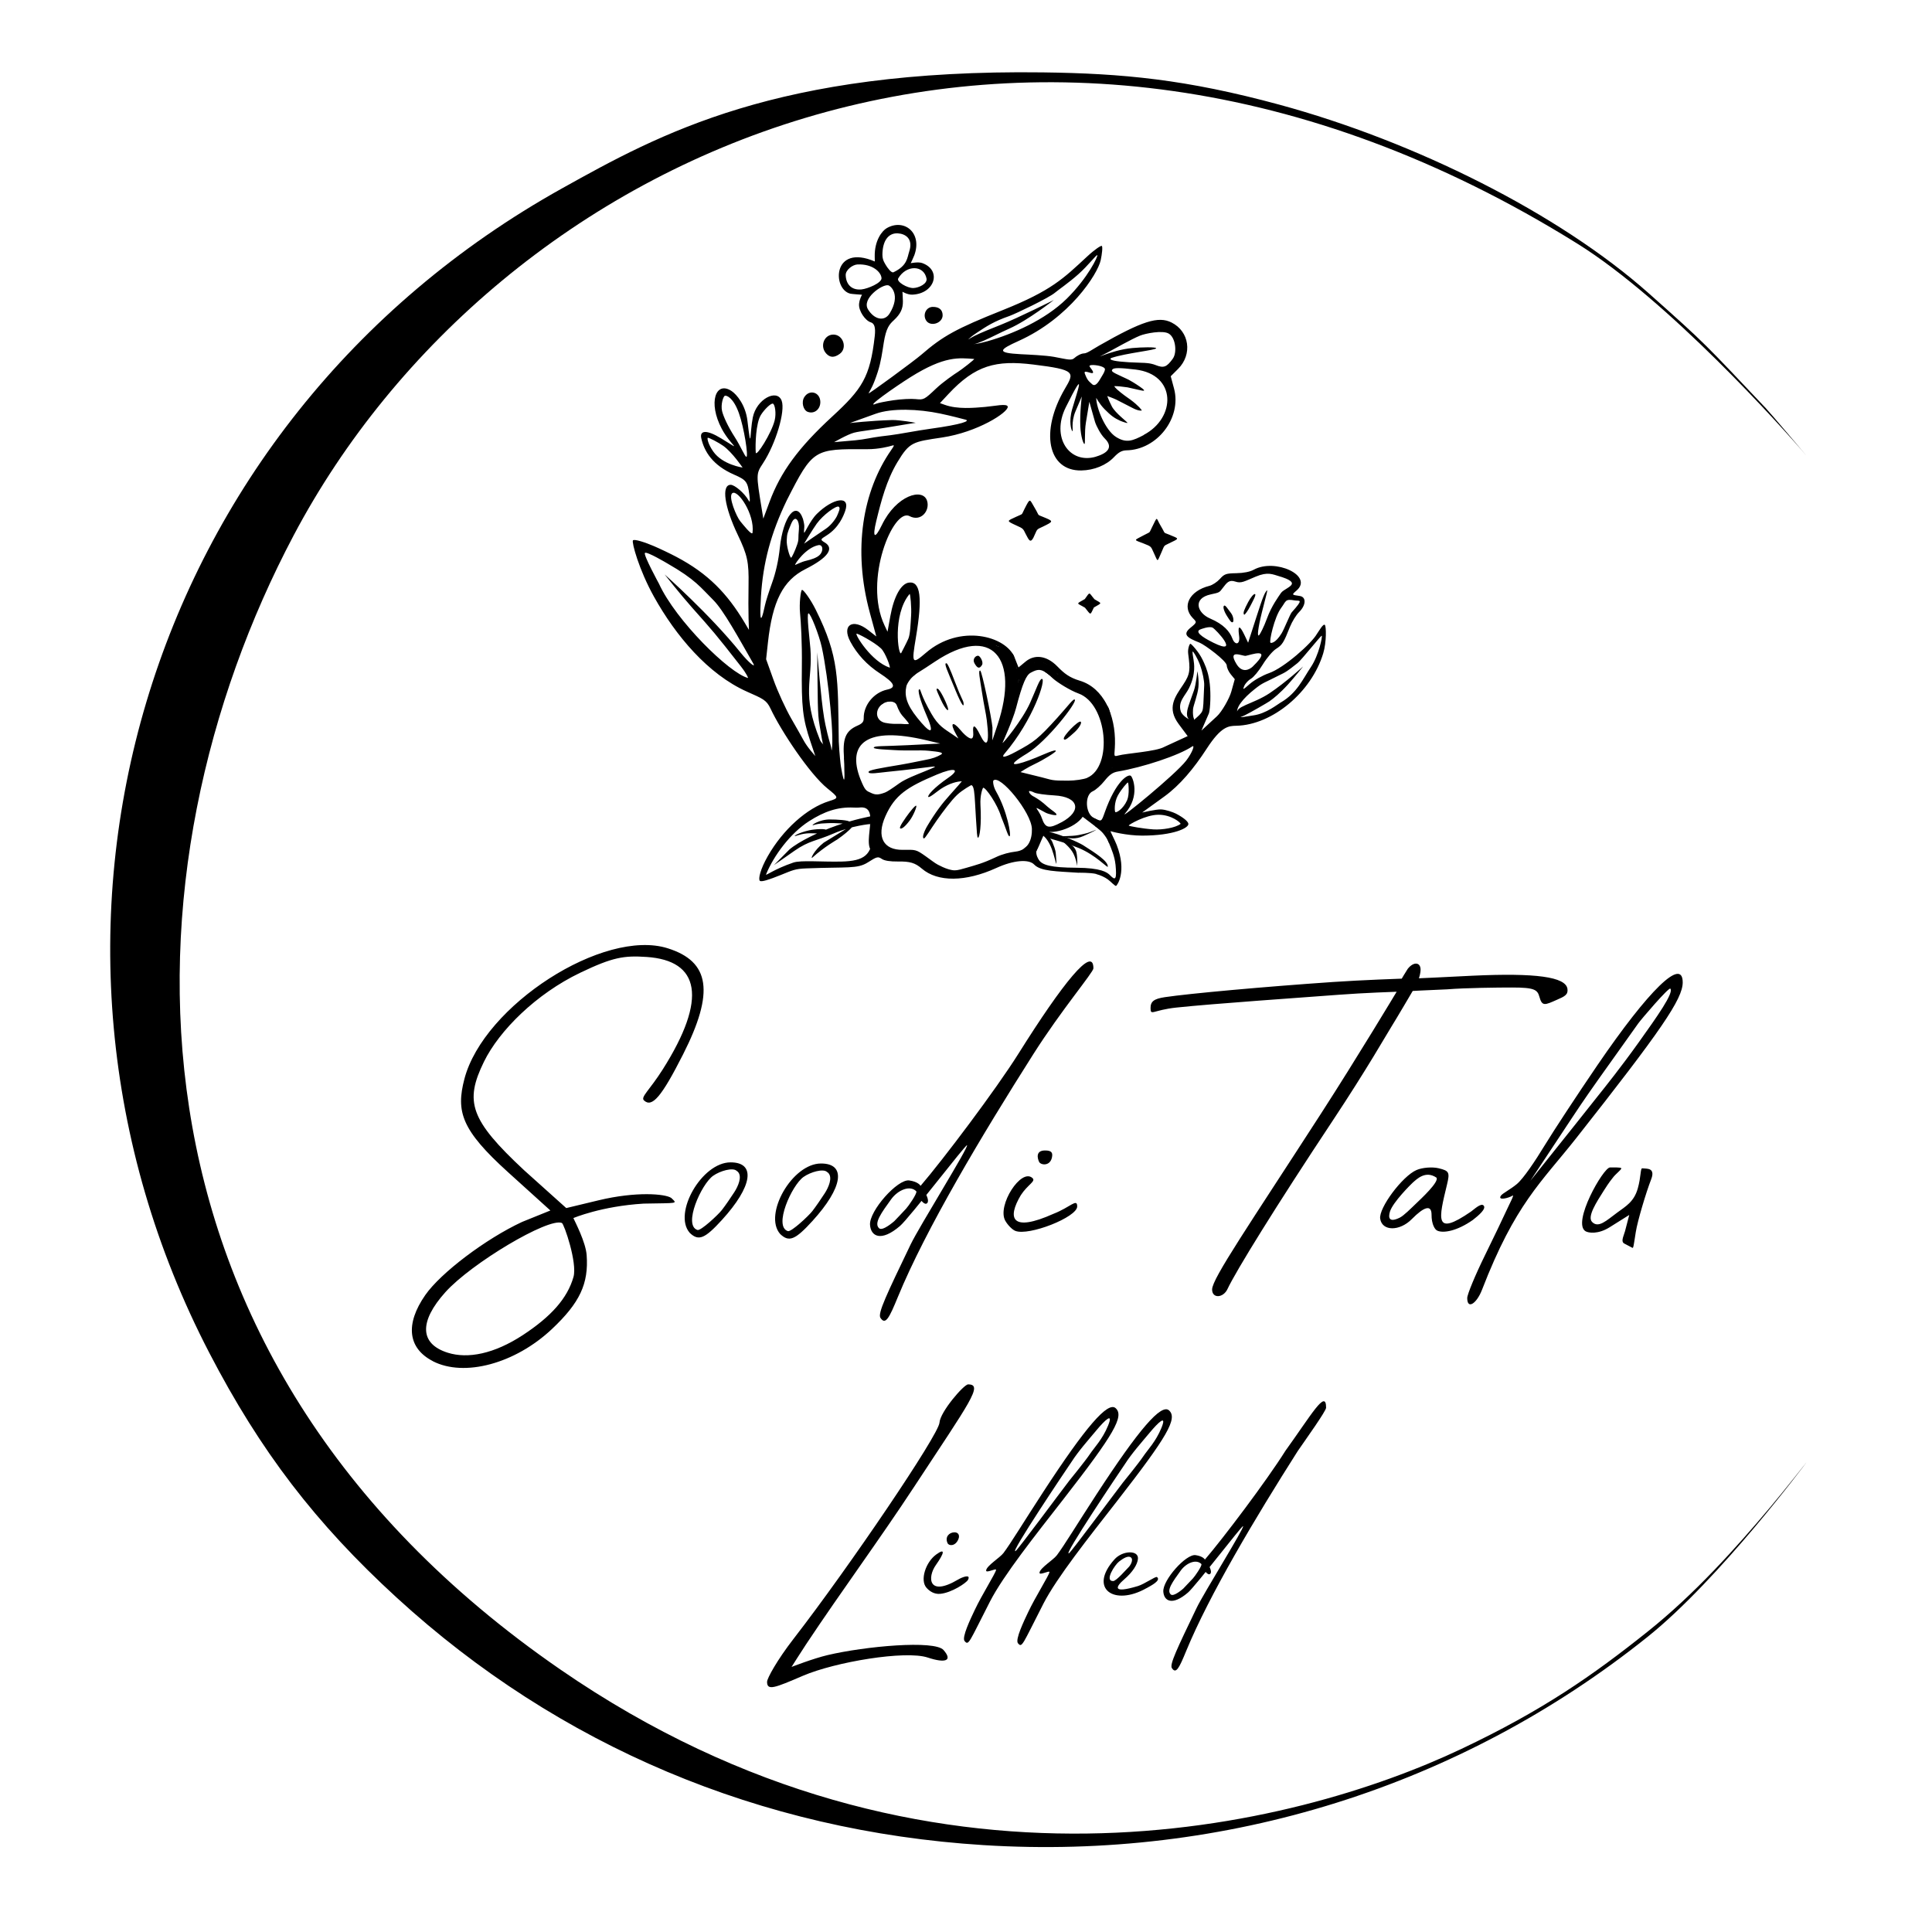
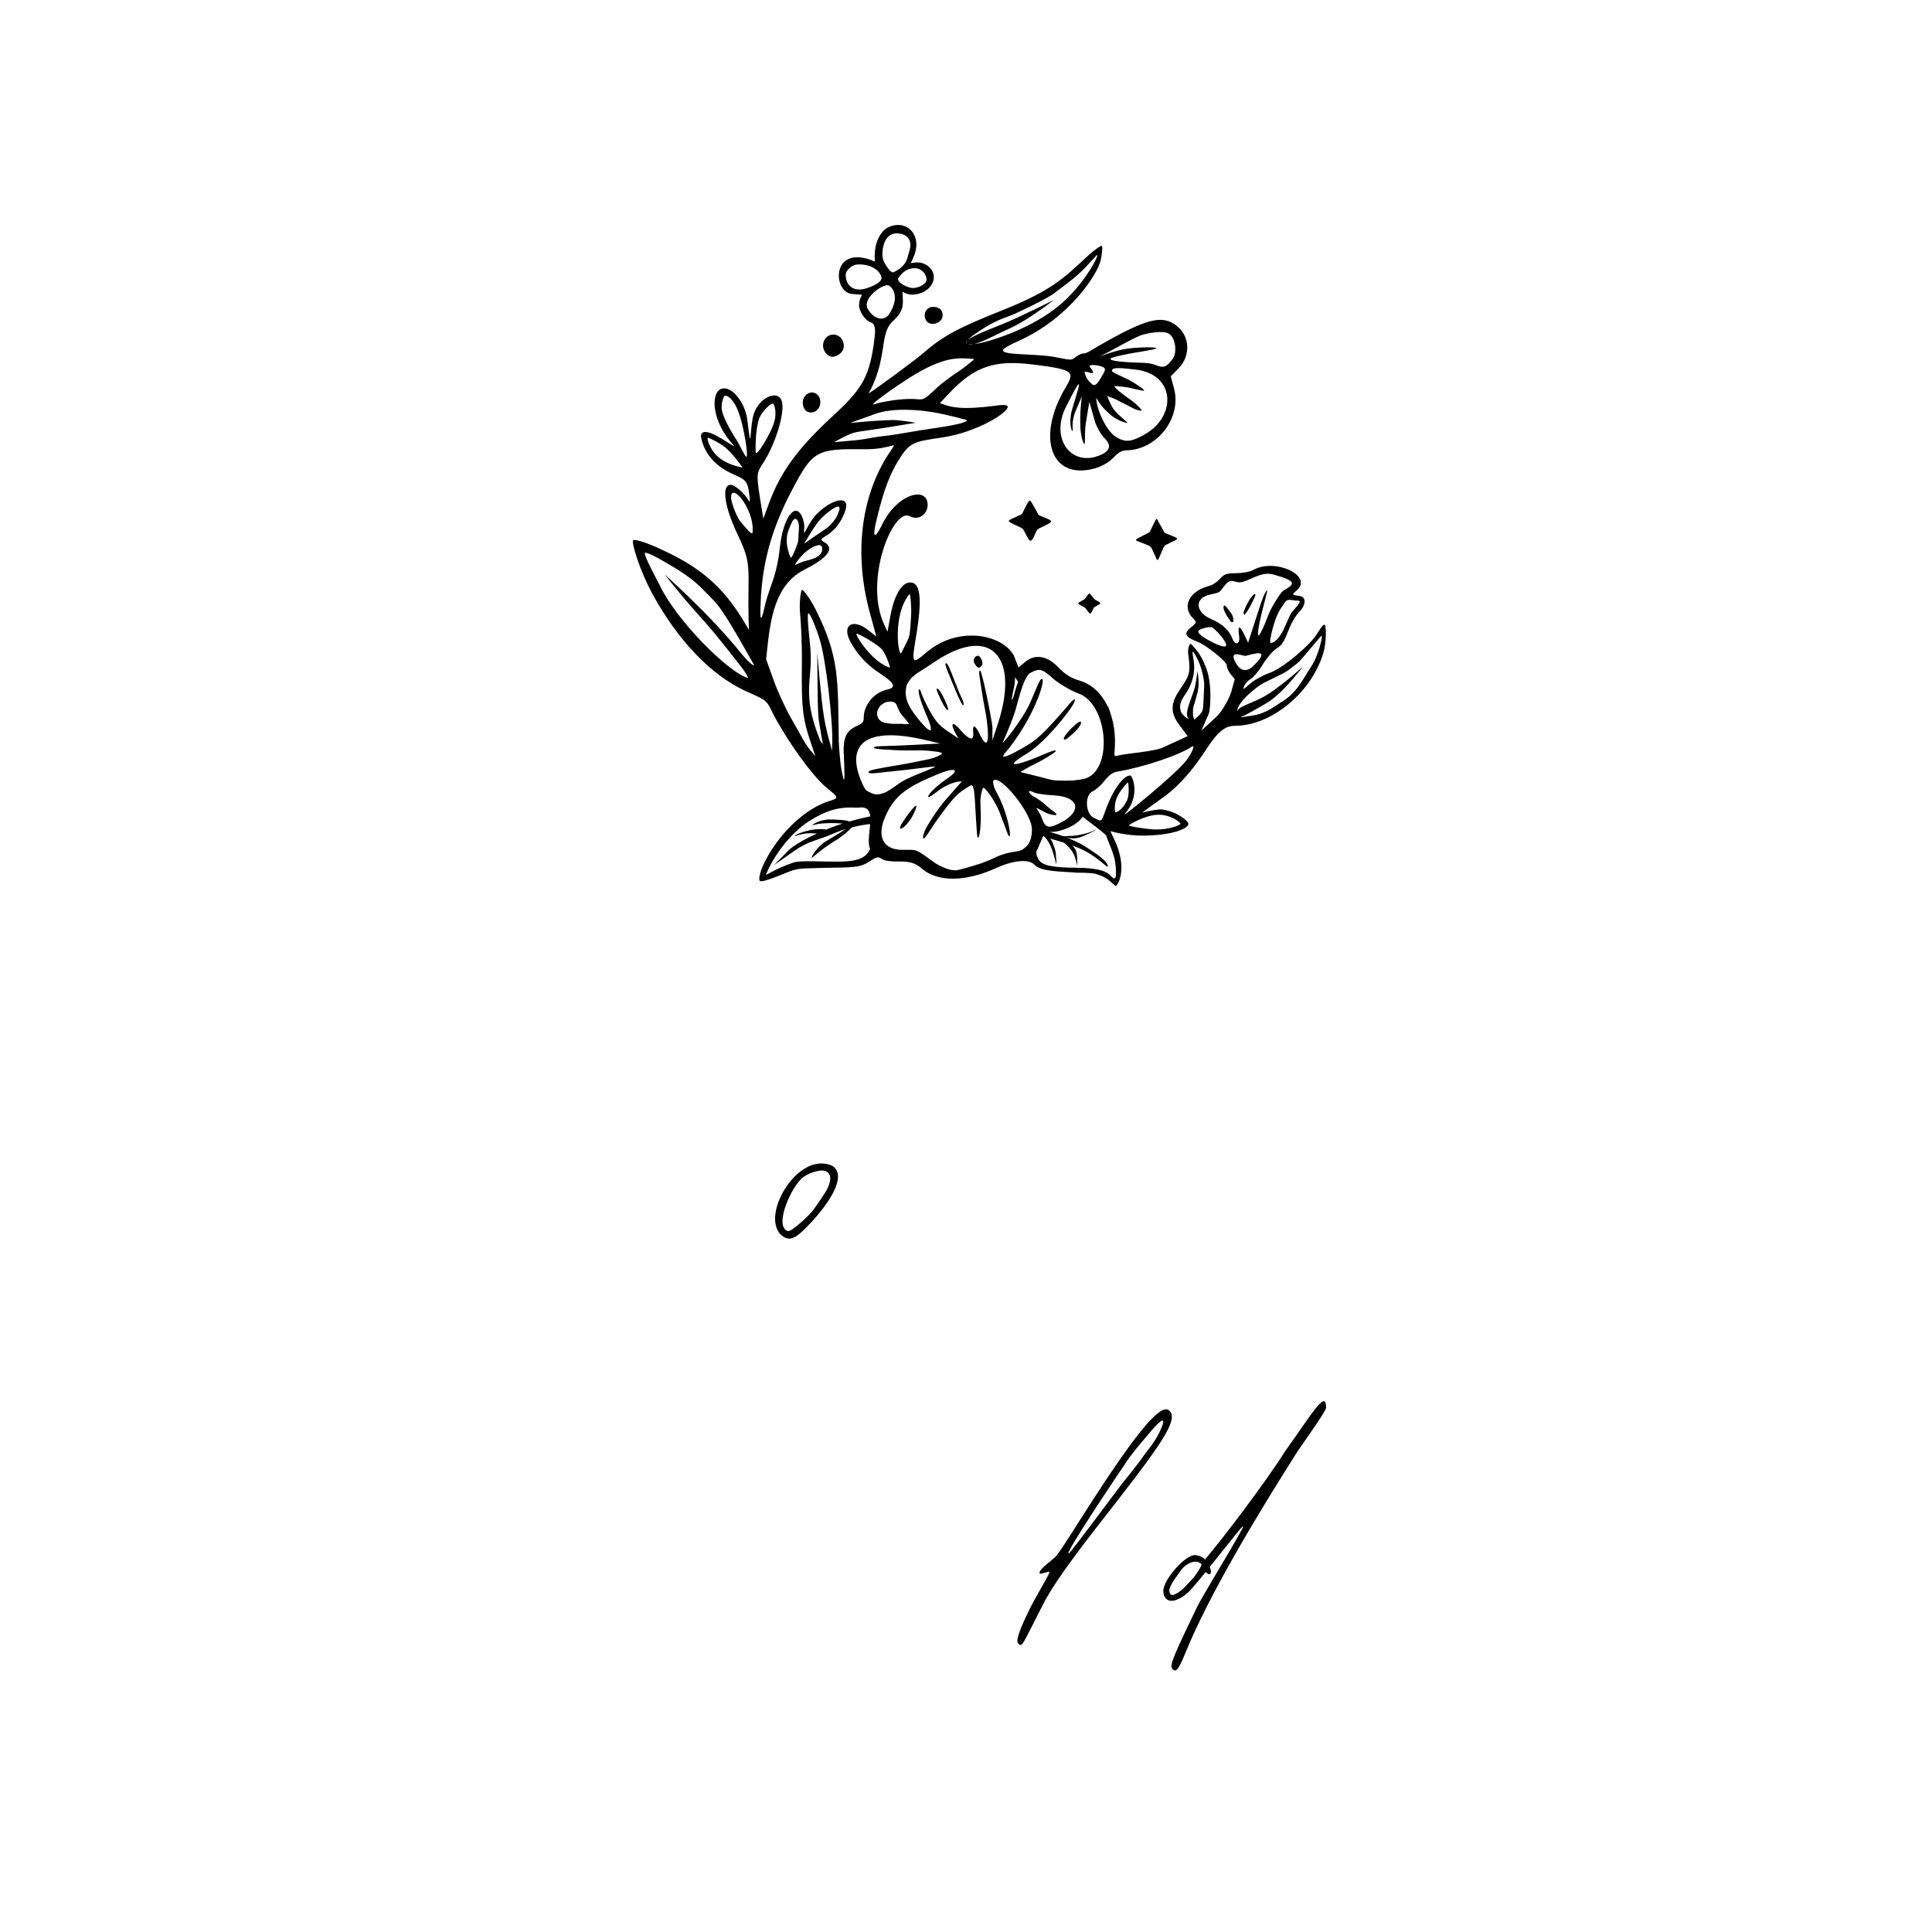
<svg xmlns="http://www.w3.org/2000/svg" xmlns:ns1="http://sodipodi.sourceforge.net/DTD/sodipodi-0.dtd" xmlns:ns2="http://www.inkscape.org/namespaces/inkscape" width="200cm" height="200cm" viewBox="0 0 2000 2000" id="svg1" ns1:docname="must-valge katse.svg" ns2:version="1.4 (e7c3feb1, 2024-10-09)" ns2:export-filename="must-valge katse.svg" ns2:export-xdpi="101.6" ns2:export-ydpi="101.6">
  <defs id="defs1" />
  <g id="layer1" transform="matrix(40.776,5.816,-6.105,38.841,-9123.204,12338.968)" style="fill:#dfa8ca;fill-opacity:1">
    <g id="layer1-0" transform="matrix(0.709,0,0,0.709,-157.975,732.768)" style="display:inline;fill:#dfa8ca;fill-opacity:1">
      <path style="fill:#000000;fill-opacity:1;stroke:#c5c5c5;stroke-width:0.009;stroke-opacity:0" d="m 509.063,-1491.597 c -0.215,-0.024 -0.649,0.049 -0.649,0.049 -0.756,0.059 -1.32,0.147 -1.583,-0.069 -0.222,-0.183 -0.755,-0.052 -1.309,0.324 -1,0.677 -1.974,0.831 -2.604,0.414 -0.269,-0.178 -0.456,-0.207 -0.88,-0.136 -0.266,0.043 -0.473,0.042 -0.576,-0.011 -0.148,-0.074 -0.182,-0.061 -0.47,0.201 -0.333,0.302 -0.693,0.268 -2.121,0.543 -0.399,0.076 -0.462,0.135 -0.873,0.385 -0.369,0.225 -0.629,0.361 -0.687,0.315 -0.071,-0.056 -0.048,-0.424 0.141,-0.943 0.384,-1.059 1.108,-1.98 1.845,-2.349 0.331,-0.166 0.328,-0.176 -0.125,-0.457 -0.706,-0.437 -1.953,-1.883 -2.435,-2.639 -0.191,-0.299 -0.331,-0.324 -0.922,-0.5 -1.459,-0.436 -2.799,-1.681 -3.774,-3 -0.678,-0.917 -1.086,-1.884 -1.048,-1.962 0.033,-0.068 0.455,0.012 0.765,0.1 0.244,0.069 0.613,0.19 0.851,0.279 1.198,0.448 1.975,1.076 2.745,2.055 l 0.194,0.248 -0.078,-0.431 c -0.043,-0.237 -0.125,-0.785 -0.183,-1.219 -0.112,-0.843 -0.204,-1.095 -0.652,-1.784 -0.626,-0.963 -0.855,-1.75 -0.527,-1.804 0.142,-0.024 0.536,0.239 0.71,0.473 0.068,0.093 0.068,0.042 -8.7e-4,-0.21 -0.127,-0.462 -0.189,-0.525 -0.639,-0.654 -0.81,-0.232 -1.179,-0.698 -1.354,-1.167 -0.103,-0.275 0.123,-0.359 0.706,-0.095 0.882,0.4 0.368,0.215 -0.04,-0.359 -0.631,-0.888 -0.482,-1.75 0.139,-1.439 0.194,0.097 0.564,0.438 0.716,1.01 0.321,1.202 0.146,0.442 0.169,-0.151 0.026,-0.693 0.689,-1.198 0.919,-0.767 0.192,0.36 0.03,1.616 -0.309,2.396 -0.186,0.429 -0.187,0.425 0.211,1.702 l 0.104,0.333 0.125,-0.646 c 0.224,-1.161 0.716,-2.15 1.725,-3.467 0.894,-1.167 1.113,-1.642 1.048,-3.184 -0.014,-0.327 -0.083,-0.464 -0.218,-0.485 -0.195,-0.03 -0.495,-0.355 -0.509,-0.62 -0.009,-0.196 0.054,-0.347 0.054,-0.347 0,0 -0.362,0.027 -0.414,0.022 -0.665,-0.063 -0.908,-1.758 0.679,-1.312 l -0.03,-0.175 c -0.102,-0.6 0.118,-0.991 0.261,-1.111 0.546,-0.458 1.282,-0.031 1.118,0.848 -0.015,0.082 -0.082,0.312 -0.082,0.312 0,0 0.254,-0.096 0.4,-0.065 0.739,0.159 0.61,1.065 -0.173,1.214 -0.164,0.031 -0.36,-0.056 -0.36,-0.056 0,0 0.05,0.233 0.068,0.346 0.046,0.276 -0.014,0.486 -0.215,0.75 -0.128,0.168 -0.226,0.32 -0.227,0.872 -2.5e-4,0.363 0.009,0.72 -0.05,1.112 -0.08,0.534 -0.148,0.659 -0.203,0.833 -0.022,0.069 1.425,-1.439 1.632,-1.693 0.656,-0.805 1.079,-1.142 2.602,-2.066 1.614,-0.979 1.965,-1.494 2.662,-2.41 0.251,-0.33 0.426,-0.482 0.458,-0.474 0.044,0.012 0.055,0.313 0.043,0.529 -0.029,0.532 -0.779,2.295 -2.431,3.402 -0.642,0.43 -0.721,0.557 0.149,0.476 0.278,-0.027 0.868,-0.088 1.173,-0.077 0.512,0.023 0.638,0.054 0.729,-0.067 0.054,-0.072 0.198,-0.199 0.307,-0.217 0.109,-0.017 0.279,-0.195 0.487,-0.366 1.375,-1.131 1.911,-1.404 2.41,-1.229 0.676,0.236 0.915,1.061 0.484,1.672 l -0.217,0.308 0.184,0.436 c 0.435,1.032 -0.253,2.34 -1.327,2.52 -0.159,0.028 -0.261,0.108 -0.396,0.311 -0.225,0.341 -0.63,0.592 -1.074,0.666 -1.171,0.196 -1.667,-1.209 -1.028,-2.91 0.249,-0.663 0.3,-0.765 -1.241,-0.733 -1.325,0.028 -2.019,0.321 -2.81,1.536 l -0.242,0.372 0.185,0.039 c 0.465,0.099 1.021,-0.039 1.418,-0.136 0.323,-0.078 0.76,-0.258 0.791,-0.125 0.048,0.205 -0.915,1.094 -2.134,1.476 -0.994,0.312 -1.109,0.328 -1.426,1.141 -0.282,0.726 -0.354,1.506 -0.415,2.268 -0.052,0.66 0.051,0.695 0.218,0.123 0.339,-1.171 1.234,-1.597 1.451,-1.124 0.158,0.344 -0.096,0.814 -0.533,0.652 -0.611,-0.226 -1.273,2.594 -0.273,4.148 l 0.14,0.218 0.013,-0.587 c 0.015,-0.739 0.195,-1.253 0.467,-1.332 0.397,-0.116 0.562,0.484 0.546,1.983 -0.011,0.992 0.014,1.022 0.434,0.511 1.031,-1.257 2.723,-1.044 3.136,-0.287 0.413,0.758 0.203,0.322 0.203,0.322 l 0.199,-0.234 c 0.276,-0.324 0.706,-0.34 1.144,0.011 0.278,0.222 0.484,0.346 0.859,0.405 0.881,0.139 1.446,1.084 1.582,2.133 0.058,0.446 -0.003,0.499 0.179,0.417 0.275,-0.125 1.304,-0.344 1.566,-0.56 l 0.759,-0.518 -0.379,-0.394 c -0.516,-0.537 -0.283,-0.979 -0.062,-1.475 0.195,-0.437 0.164,-0.593 0.006,-1.161 -0.053,-0.192 -0.003,-0.376 0.019,-0.378 0.025,-0.011 0.164,0.111 0.285,0.234 0.12,0.123 0.213,0.25 0.301,0.394 0.116,0.19 0.223,0.387 0.316,0.742 0.093,0.354 0.154,0.873 0.134,1.082 l -0.169,0.68 0.468,-0.612 c 0.142,-0.186 0.335,-0.713 0.364,-0.975 l 0.053,-0.477 -0.165,-0.156 c -0.091,-0.086 -0.176,-0.222 -0.19,-0.303 -0.029,-0.173 -0.895,-0.654 -1.081,-0.7 -0.465,-0.115 -0.651,-0.208 -0.398,-0.5 0.209,-0.241 0.19,-0.237 0.025,-0.37 -0.456,-0.367 -0.266,-0.979 0.405,-1.269 0.104,-0.044 0.253,-0.185 0.332,-0.311 0.128,-0.206 0.185,-0.236 0.543,-0.296 0.252,-0.042 0.471,-0.123 0.591,-0.219 0.685,-0.546 2.132,-0.093 1.615,0.539 -0.16,0.195 -0.146,0.182 0.138,0.185 0.25,0 0.27,0.313 0.07,0.592 -0.088,0.123 -0.196,0.392 -0.241,0.597 -0.133,0.617 -0.169,0.703 -0.367,0.882 -0.105,0.095 -0.274,0.383 -0.376,0.64 -0.102,0.257 -0.254,0.521 -0.336,0.587 -0.083,0.066 -0.171,0.202 -0.196,0.302 -0.041,0.164 -0.023,0.153 0.186,-0.107 0.128,-0.159 0.403,-0.382 0.611,-0.495 0.498,-0.272 1.33,-1.319 1.462,-1.695 0.054,-0.108 0.161,-0.422 0.228,-0.37 0.059,0.045 0.155,0.629 0.1,1.047 -0.193,1.493 -1.39,2.907 -2.643,3.124 -0.277,0.047 -0.529,0.101 -0.912,0.995 -0.343,0.801 -0.742,1.491 -1.221,1.982 l -0.689,0.707 c 0,0 0.468,-0.194 0.642,-0.213 0.174,-0.019 0.449,0.042 0.545,0.076 0.283,0.104 0.468,0.222 0.493,0.309 0.042,0.146 -0.442,0.51 -1.553,0.677 -0.551,0.082 -1.123,0.011 -1.135,0 -0.022,-0.012 0.21,0.323 0.295,0.478 0.512,0.937 0.236,1.48 0.205,1.506 -0.031,0.027 -0.21,-0.13 -0.325,-0.193 -0.115,-0.064 -0.284,-0.118 -0.435,-0.135 z m 0.613,-0.45 c -0.135,-0.551 -0.603,-1.036 -0.477,-1.153 2.212,-2.051 2.78,-4.008 2.811,-3.809 -1.158,0.383 -2.906,2.288 -3.26,0.313 -0.216,-1.216 -0.456,-1.519 -1.349,-1.706 -0.397,-0.082 -0.587,-0.171 -0.898,-0.416 -0.461,-0.362 -0.694,-0.372 -0.966,-0.039 -0.231,0.283 -0.336,0.278 -0.48,-0.024 -0.537,-1.123 -2.149,-0.455 -3.072,0.244 -0.371,0.281 -0.541,0.665 -0.688,0.841 -0.742,0.889 -0.793,1.399 -1.183,2.088 -0.174,0.308 -0.208,1.324 -0.062,1.725 0.17,0.468 1.231,1.109 0.14,1.217 -0.557,0.055 -1.002,0.292 -1.488,0.737 -0.587,0.538 -1.047,1.454 -1.21,2.178 -0.017,0.076 0.234,-0.223 0.889,-0.576 0.252,-0.136 1.004,-0.171 1.685,-0.291 0.801,-0.142 1.023,-0.407 0.943,-1.149 -0.052,-0.394 0.478,0.426 0.824,0.477 0.204,0.031 0.638,0.042 0.715,0.033 0.077,-0.012 0.366,0.062 0.518,0.149 0.726,0.42 1.321,0.429 2.278,-0.218 0.451,-0.305 1.253,-0.867 1.597,-0.414 0.158,0.208 0.491,0.246 1.382,0.118 0.859,-0.122 1.101,0 1.227,0.104 0.213,0.172 0.26,0.119 0.125,-0.432 z m -9.853,-2.562 c 0.447,-1.814 2.056,-1.448 2.056,-1.448 -1.446,-1.473 -1.224,-0.939 0.199,-2.499 1.352,-1.482 3.189,-1.093 3.067,0.608 -0.036,0.499 0.013,0.528 0.063,0.037 0.051,-0.494 0.179,-0.748 0.493,-0.974 0.244,-0.176 0.319,-0.154 0.873,0.255 0.243,0.179 0.497,0.287 0.851,0.363 1.011,0.215 1.69,1.927 1.192,3.002 -0.201,0.433 -1.14,0.673 -2.011,0.642 -1.443,-0.052 0.562,1.526 0.441,1.754 -0.15,0.281 -0.162,1.227 -0.676,1.097 -0.13,-0.033 -0.616,0.189 -0.93,0.379 -0.698,0.423 -1.653,0.651 -2.013,0.521 -0.118,-0.042 -0.327,-0.281 -0.479,-0.369 -0.249,-0.145 -1.126,-0.122 -1.551,0.011 -0.935,0.281 -0.128,-1.767 -0.974,-1.576 m 5.028,1.114 c 0.211,-0.147 0.456,-0.25 0.653,-0.304 0.455,-0.124 0.512,-0.558 0.449,-0.919 -0.104,-0.602 -1.426,-1.855 -1.616,-1.578 -0.013,0.02 0.011,0.196 0.159,0.393 0.494,0.656 0.779,1.54 0.715,1.572 -0.049,0.025 -0.168,-0.272 -0.411,-0.692 -0.188,-0.415 -0.684,-0.972 -0.779,-0.956 -0.02,0.011 -0.074,0.302 -0.002,0.647 0.154,0.741 0.15,1.209 0.096,1.217 -0.037,0.012 -0.07,-0.195 -0.183,-0.713 -0.084,-0.383 -0.146,-0.754 -0.216,-0.987 -0.07,-0.234 -0.135,-0.191 -0.135,-0.191 0,0 -0.264,0.202 -0.435,0.429 -0.171,0.227 -0.397,0.676 -0.569,1.038 -0.172,0.362 -0.31,0.742 -0.357,0.736 -0.077,-0.011 -0.025,-0.275 0.053,-0.477 0.205,-0.534 0.409,-0.926 0.61,-1.242 0.201,-0.316 0.354,-0.58 0.354,-0.58 -0.158,0.026 -0.418,0.131 -0.697,0.392 -0.106,0.1 -0.353,0.401 -0.393,0.355 -0.037,-0.042 0.123,-0.343 0.597,-0.808 0.384,-0.376 0.175,-0.431 -0.419,-0.056 -0.974,0.615 -1.357,0.972 -1.571,1.795 -0.214,0.822 0.123,1.259 0.786,1.152 0.454,-0.073 0.458,-0.091 0.841,0.114 0.221,0.118 0.345,0.197 0.474,0.247 0.096,0.037 0.266,0.092 0.388,0.11 0.225,0.033 0.283,0.022 0.626,-0.143 0.343,-0.165 0.547,-0.247 0.983,-0.551 z m -3.5,-0.549 c -0.047,0 -0.045,-0.08 0.127,-0.442 0.108,-0.228 0.26,-0.501 0.296,-0.479 0.035,0.022 -0.047,0.382 -0.148,0.579 -0.139,0.27 -0.228,0.344 -0.275,0.341 z m -0.29,-1.66 c 0.188,-0.192 0.574,-0.417 0.813,-0.565 0.675,-0.419 0.4,-0.225 -1.319,0.215 -0.249,0.063 -0.621,0.194 -0.637,0.101 -0.013,-0.076 0.364,-0.197 1.097,-0.443 0.352,-0.118 0.677,-0.251 0.827,-0.302 0.244,-0.085 0.383,-0.168 0.51,-0.271 0.127,-0.103 -0.087,-0.098 -0.448,-0.082 -0.294,0.012 -0.771,0.121 -1.18,0.153 -0.221,0.016 -0.761,0.084 -0.757,0.02 0.004,-0.075 0.289,-0.088 1.181,-0.27 l 1.125,-0.23 -0.514,-0.049 c -2.146,-0.205 -2.779,0.525 -2.084,1.781 0.229,0.4 0.257,0.39 0.464,0.452 0.154,0.045 0.254,0.031 0.471,-0.094 0.067,-0.039 0.216,-0.176 0.45,-0.415 z m 6.549,-1.186 c 0.842,-0.547 0.296,-2.824 -0.77,-3.053 -0.312,-0.067 -0.797,-0.294 -0.969,-0.412 -0.171,-0.119 -0.338,-0.259 -0.53,-0.25 -0.089,0.012 -0.153,0.042 -0.291,0.15 -0.138,0.108 -0.225,0.407 -0.318,1.379 -0.041,0.431 -0.281,1.345 -0.281,1.345 -0.001,0.064 0.568,-0.932 0.745,-1.615 0.143,-0.549 0.199,-0.925 0.28,-0.942 0.16,-0.033 -0.072,1.552 -0.897,2.948 -0.092,0.155 -0.015,0.184 0.4,-0.142 0.569,-0.446 0.691,-0.566 1.257,-1.464 0.322,-0.511 0.456,-0.806 0.511,-0.748 0.089,0.094 -0.748,1.678 -1.378,2.225 -0.8,0.695 -0.276,0.483 0.337,0.106 0.257,-0.159 0.64,-0.426 0.656,-0.349 0.01,0.045 -0.4,0.406 -0.655,0.583 -0.255,0.176 -0.466,0.38 -0.466,0.38 l 0.772,0.081 c 0.382,0.04 0.34,0.078 0.946,-0.016 0.247,-0.039 0.537,-0.13 0.652,-0.204 z m -1.035,-1.305 c -0.055,-0.093 0.408,-0.765 0.494,-0.723 0.068,0.034 -0.038,0.273 -0.158,0.424 -0.185,0.233 -0.29,0.376 -0.336,0.299 z m -2.797,-0.272 c -0.085,-0.309 -0.164,-0.478 -0.334,-1.042 -0.146,-0.483 -0.251,-0.763 -0.173,-0.761 0.064,0.012 0.65,1.648 0.743,2.03 l 0.066,0.474 0.096,-0.599 c 0.414,-2.575 -0.748,-3.693 -2.536,-2 -0.223,0.211 -0.402,0.381 -0.549,0.508 -0.223,0.192 -0.316,0.468 -0.32,0.552 -0.019,0.343 0.093,0.655 0.56,1.106 0.49,0.473 0.751,0.602 0.314,-0.13 -0.329,-0.552 -0.48,-0.921 -0.398,-0.935 0.048,-0.011 0.054,0.183 0.556,0.842 0.316,0.414 0.521,0.476 0.868,0.655 l 0.211,0.109 -0.097,-0.13 c -0.317,-0.424 -0.191,-0.484 0.115,-0.198 0.306,0.286 0.424,0.262 0.424,0.262 0,0 0.101,0.01 0.041,-0.242 -0.06,-0.25 -0.018,-0.354 0.264,0.074 0.269,0.408 0.402,0.352 0.149,-0.573 z m -1.733,-0.536 c -0.243,-0.384 -0.22,-0.376 -0.165,-0.375 0.078,7e-4 0.359,0.425 0.453,0.622 0.094,0.197 -0.045,0.137 -0.288,-0.247 z m 0.457,-0.433 c -0.392,-0.679 -0.548,-0.91 -0.46,-0.926 0.037,-0.01 0.136,0.136 0.424,0.671 0.288,0.535 0.369,0.599 0.397,0.692 0.047,0.156 -7.1e-4,0.189 -0.362,-0.436 z m 0.527,-1.073 c -0.102,-0.136 -0.004,-0.287 0.085,-0.295 0.068,-0.012 0.233,0.203 0.189,0.318 -0.069,0.18 -0.156,0.134 -0.274,-0.023 z m -3.835,7.2 c 0.421,-0.416 0.632,-0.77 0.298,-0.477 l -0.755,0.664 c -0.315,0.355 -0.382,0.694 -0.315,0.608 0.355,-0.454 0.772,-0.795 0.772,-0.795 z m 1.074,-0.742 -0.041,-0.283 c 0,0 -0.541,0.192 -1.127,0.513 -0.586,0.321 -1.23,0.776 -1.527,1.131 l -0.455,0.655 0.639,-0.634 c 0.461,-0.457 0.701,-0.468 1.27,-0.838 0.605,-0.394 1.241,-0.545 1.241,-0.545 z m -1.411,0.175 c 0.322,-0.058 0.693,-0.031 0.674,-0.143 -0.011,-0.065 -0.488,-0.023 -0.699,0.011 -0.379,0.049 -0.673,0.346 -0.555,0.296 0.069,-0.03 0.146,-0.085 0.463,-0.142 z m 7.37,-0.971 c -0.238,-0.525 -0.603,-0.964 -0.876,-1.141 -0.51,-0.33 -0.089,-0.634 0.626,-0.549 3.587,0.428 0.568,2.391 0.25,1.69 z m 0.729,-0.274 c 0.659,-0.517 0.474,-1.028 -0.405,-0.948 -0.307,0.028 -0.63,0.031 -0.719,0 -0.088,-0.031 -0.172,-0.042 -0.185,-0.022 -0.013,0.02 0.047,0.13 0.217,0.182 0.18,0.079 0.271,0.121 0.519,0.295 0.139,0.097 0.372,0.192 0.351,0.248 -0.015,0.042 -0.292,0.015 -0.389,-0.022 -0.594,-0.23 -0.28,-0.131 -0.103,0.222 0.176,0.35 0.305,0.365 0.713,0.044 z m 0.498,-0.791 c -0.073,-0.185 -1.743,-0.459 -0.337,-0.66 0.209,-0.03 0.924,-0.316 0.982,-0.477 0.052,-0.144 0.156,-0.287 0.231,-0.318 0.074,-0.031 0.395,-0.074 0.627,-0.248 5.898,-4.438 -0.3,4.729 -1.502,1.703 z m 0.96,0.196 c 0.218,-1.214 0.603,-1.529 0.709,-1.475 0.079,0.041 0.451,0.69 0.003,1.424 -0.176,0.289 1.555,-1.703 1.855,-2.274 0.168,-0.321 0.227,-0.641 0.132,-0.551 -0.417,0.4 -1.609,1.024 -2.466,1.312 -0.175,0.058 -0.279,0.162 -0.416,0.413 -0.101,0.184 -0.26,0.384 -0.355,0.445 -0.267,0.172 -0.143,0.852 0.178,0.97 0.301,0.11 0.292,0.117 0.36,-0.263 z m 0.715,-0.558 c 0.057,-0.224 -0.046,-0.64 -0.067,-0.656 -0.017,-0.012 -0.195,0.273 -0.285,0.537 -0.09,0.264 -0.031,0.585 0.003,0.617 0.034,0.031 0.258,-0.142 0.349,-0.498 z m -8.695,-1.413 c -0.563,0.055 -1.05,1.079 -1.105,0.884 -0.222,-0.788 0.84,-2.602 1.36,-1.825 0.1,0.149 0.276,0.349 0.38,0.451 0.245,0.239 0.276,0.407 0.078,0.423 -0.082,0.011 -0.403,0.036 -0.713,0.068 z m 0.35,-0.524 c -0.155,-0.151 -0.225,-0.317 -0.255,-0.362 -0.095,-0.145 -0.364,-0.112 -0.52,0.066 -0.227,0.26 -0.117,0.643 0.229,0.658 0.236,0.01 0.31,-0.01 0.548,-0.046 0,0 0.271,-0.015 0.279,-0.042 0.008,-0.027 -0.281,-0.274 -0.281,-0.274 z m 10.348,2.526 c -0.007,-0.048 -0.371,-0.286 -0.823,-0.219 -0.453,0.067 -1.001,0.531 -0.984,0.553 0.017,0.022 0.516,0.042 0.887,0.012 0.308,-0.025 0.761,-0.17 0.921,-0.346 z m -12.152,-0.664 c -0.144,-0.655 -0.12,-0.983 0.293,-1.251 0.16,-0.104 0.202,-0.176 0.18,-0.308 -0.08,-0.48 0.214,-1 0.665,-1.175 0.321,-0.125 0.223,-0.282 -0.348,-0.559 -0.491,-0.238 -0.898,-0.579 -1.206,-1.009 -0.403,-0.563 -0.052,-0.887 0.561,-0.519 l 0.319,0.191 -0.356,-0.835 c -0.959,-2.251 -0.915,-4.445 -0.156,-6.082 0.1,-0.217 0.1,-0.229 -0.009,-0.173 -0.065,0.034 -0.427,0.195 -0.827,0.252 -1.865,0.27 -1.901,0.259 -2.538,2.306 -0.374,1.289 -0.489,2.421 -0.373,3.679 0.057,0.617 0.139,1.243 0.189,0.273 0.006,-0.126 0.061,-0.505 0.124,-0.844 0.074,-0.398 0.102,-0.868 0.079,-1.329 -0.058,-1.172 0.315,-1.851 0.651,-1.186 0,0 0.063,0.149 0.081,0.228 0.021,0.089 0.013,0.21 0.034,0.271 0.021,0.061 0.133,-0.458 0.344,-0.755 0.469,-0.659 1.086,-0.886 0.976,-0.255 -0.033,0.191 -0.132,0.652 -0.518,0.998 -0.196,0.176 -0.207,0.185 -0.022,0.268 0.377,0.167 0.189,0.547 -0.532,1.079 -0.723,0.533 -0.979,1.352 -0.909,2.902 l 0.028,0.617 0.376,0.726 c 0.207,0.4 0.579,0.992 0.826,1.317 0.247,0.325 0.501,0.664 0.564,0.753 0.063,0.089 0.2,0.24 0.303,0.335 l 0.188,0.173 -0.246,-0.498 c -0.403,-0.816 -0.512,-1.228 -0.721,-2.74 -0.119,-0.864 -0.275,-1.612 -0.359,-1.955 -0.078,-0.319 -0.101,-0.828 -0.056,-0.847 0.05,-0.022 0.354,0.304 0.588,0.652 1.095,1.629 1.152,2.398 1.535,4.732 0.095,0.473 0.193,0.842 0.213,0.904 0.289,0.905 0.162,0.234 0.139,0.113 -0.023,-0.15 -0.039,-0.246 -0.083,-0.448 z m -0.929,-1.409 c -0.189,-0.586 -0.588,-2.328 -0.588,-2.328 0,0 0.218,1.397 0.295,1.838 0.072,0.41 0.107,0.587 0.196,0.855 0.074,0.223 0.123,0.405 0.207,0.635 0.034,0.094 0.207,0.189 0.299,0.25 0.092,0.061 0.019,-0.151 -0.026,-0.251 -0.25,-0.55 -0.384,-1 -0.384,-1 z m 13.221,-2.198 c 0.021,-0.11 -0.004,-0.29 -0.076,-0.947 -0.017,-0.155 -0.126,-0.478 -0.264,-0.736 -0.138,-0.258 -0.306,-0.452 -0.322,-0.445 -0.023,0.011 0.043,0.192 0.075,0.307 0.028,0.103 0.169,0.481 -0.007,1.064 -0.089,0.295 -0.322,0.554 -0.156,0.895 0.07,0.143 0.422,0.35 0.528,0.215 0.107,-0.135 0.201,-0.242 0.222,-0.353 z m 2.703,-0.719 c 0.519,-0.437 0.64,-0.973 0.857,-1.457 0.217,-0.485 0.241,-1.203 0.209,-1.21 -0.031,-0.012 -0.574,0.996 -0.696,1.13 -0.122,0.134 -0.29,0.337 -0.447,0.453 -0.675,0.501 -0.646,0.433 -0.91,0.729 -0.355,0.398 -0.596,0.815 -0.459,1.01 0.11,0.157 0.115,0.098 0.554,-0.034 0.439,-0.131 0.785,-0.532 0.891,-0.622 z m -3.039,0.708 c -0.009,-0.124 0.085,-0.552 0.068,-0.839 -0.017,-0.287 -0.123,-0.58 -0.123,-0.58 0,0 0.023,0.499 -0.015,0.723 -0.044,0.256 -0.118,0.598 -0.123,0.779 -0.008,0.304 0.142,0.355 0.248,0.319 0.097,-0.033 -0.025,-0.02 -0.054,-0.402 z m 2.65,-0.708 c 0.107,-0.104 0.312,-0.339 0.54,-0.698 0.206,-0.326 0.432,-0.744 0.432,-0.744 0,0 -0.509,0.665 -1.026,1.159 -0.517,0.494 -1.192,0.681 -1.005,0.931 0.098,0.131 0.104,0.118 0.258,0.012 0.161,-0.114 0.717,-0.574 0.802,-0.657 z m -18.707,1.519 c -1.103,-1.097 -1.202,-1.179 -2.047,-1.919 -0.474,-0.415 -1.144,-1.075 -1.144,-1.075 0,0 1.788,1.219 3.089,2.474 0.356,0.343 0.628,0.497 0.509,0.34 -0.653,-0.862 -1.337,-1.808 -1.756,-2.131 -0.506,-0.389 -0.721,-0.653 -1.807,-1.102 0,0 -0.789,-0.344 -0.842,-0.268 -0.053,0.076 0.661,1.058 0.661,1.058 0.79,1.264 2.969,2.929 3.639,2.999 0.01,0 -0.076,-0.151 -0.303,-0.376 z m 17.92,-2.7 c 0.617,-0.848 -0.158,-0.398 -0.31,-0.348 -0.105,0.035 -0.699,-0.174 -0.278,0.351 0.25,0.313 0.481,0.144 0.588,0 z m -14.299,5.353 c 0.086,-0.331 -0.506,-2.713 -0.907,-3.797 -0.155,-0.42 -0.585,-1.202 -0.653,-1.173 -0.068,0.03 0.187,0.951 0.263,1.287 0.267,1.175 -0.082,1.684 0.843,3.317 0.048,0.085 0.439,0.424 0.454,0.367 z m 1.172,-4.063 c -0.284,-0.205 -0.919,-0.438 -0.937,-0.411 -0.038,0.057 0.676,0.944 1.348,1.074 0.049,0.01 -0.232,-0.534 -0.411,-0.663 z m 0.876,-1.362 c -0.026,-0.304 -0.153,-0.822 -0.172,-0.788 -0.497,0.858 -0.047,2.364 0.03,2.218 0,0 0.132,-0.406 0.172,-0.565 0.044,-0.176 -0.003,-0.561 -0.03,-0.865 z m 11.588,-1.013 c -0.101,-0.363 -0.019,-0.35 0.193,-0.022 l 0.171,0.264 0.054,-0.358 c 0.152,-0.997 0.206,-1.433 0.286,-1.611 0.082,-0.184 0.034,0.076 -0.026,0.793 -0.048,0.582 -0.037,0.95 0.033,0.835 0.024,-0.038 0.116,-0.303 0.182,-0.659 0.088,-0.475 0.288,-0.867 0.348,-1.002 0.06,-0.135 0.355,-0.287 0.33,-0.412 -0.025,-0.132 -0.444,-0.186 -0.444,-0.186 -0.292,-0.044 -0.459,-0.123 -0.863,0.132 -0.374,0.235 -0.465,0.331 -0.686,0.287 -0.234,-0.045 -0.291,0.089 -0.405,0.304 -0.093,0.179 -0.08,0.179 -0.379,0.294 -0.623,0.24 -0.389,0.754 0.108,0.893 0.505,0.141 0.758,0.374 0.889,0.62 0.125,0.235 0.312,0.199 0.222,-0.125 z m -0.522,-0.628 c -0.138,-0.167 -0.206,-0.325 -0.158,-0.367 0.038,-0.034 0.133,0.086 0.279,0.234 0.121,0.123 0.143,0.296 0.12,0.321 -0.044,0.049 -0.103,-0.021 -0.241,-0.188 z m 0.594,-0.138 c -0.062,-0.052 -0.028,-0.186 0.07,-0.488 0.056,-0.172 0.157,-0.362 0.203,-0.324 0.039,0.033 -0.051,0.283 -0.106,0.459 -0.058,0.187 -0.141,0.353 -0.167,0.353 z m -1.034,0.641 c -0.125,-0.046 -0.391,0.108 -0.434,0.137 -0.208,0.144 0.34,0.342 0.54,0.411 1.044,0.357 0.019,-0.502 -0.105,-0.548 z m 2.685,-0.977 c 0.364,-0.585 0.211,-0.449 0.035,-0.455 -0.349,-0.013 -0.288,0.07 -0.428,0.345 -0.19,0.374 -0.243,1.322 -0.182,1.338 0.021,0.011 0.174,0 0.336,-0.402 0.067,-0.165 0.192,-0.751 0.238,-0.825 z m -16.946,0.01 c -0.432,0.163 -0.717,0.804 -0.709,0.85 8.7e-4,0.012 0.202,-0.147 0.37,-0.213 0.167,-0.068 0.354,-0.164 0.436,-0.281 0.129,-0.184 0.05,-0.411 -0.096,-0.356 z m -0.772,-0.5 c -0.015,-0.27 -0.205,-0.548 -0.3,-0.14 -0.093,0.395 -0.084,0.397 -0.064,0.623 0.018,0.209 0.188,0.586 0.244,0.623 0.029,0.018 0.113,-0.316 0.147,-0.523 0.035,-0.219 -0.005,-0.194 -0.026,-0.582 z m -1.603,0.388 c -0.022,-0.691 -0.749,-1.512 -0.922,-1.35 -0.149,0.138 0.283,0.858 0.427,0.991 0.086,0.079 0.499,0.493 0.495,0.359 z m 2.87,-1.075 c 0.032,-0.138 0.086,-0.306 2.7e-4,-0.334 -0.092,-0.03 -0.493,0.376 -0.671,0.739 -0.109,0.223 -0.334,0.803 -0.334,0.803 0,0 0.442,-0.436 0.685,-0.667 0.174,-0.167 0.296,-0.438 0.32,-0.541 z m -3.577,-1.268 c 0,0 -0.445,-0.507 -0.796,-0.696 -0.18,-0.097 -0.571,-0.243 -0.589,-0.214 -0.018,0.028 0.047,0.23 0.271,0.476 0.398,0.437 1.115,0.434 1.115,0.434 z m 12.315,-2.255 c 0.414,-0.199 0.553,-0.451 0.208,-0.714 -0.16,-0.122 -0.356,-0.401 -0.432,-0.559 l -0.309,-0.708 -0.006,0.776 c -0.003,0.377 0.104,0.795 0.066,0.8 -0.033,0.011 -0.166,-0.243 -0.24,-0.623 -0.098,-0.503 -0.114,-1.109 -0.114,-1.109 l -0.138,0.575 c -0.108,0.45 0.045,0.769 -8.6e-4,0.748 -0.038,-0.017 -0.186,-0.319 -0.128,-0.808 0.078,-0.666 0.283,-1.744 -0.234,-0.035 -0.359,1.184 0.44,2.086 1.329,1.659 z m -11.451,0.348 c 0.021,-0.268 -0.077,-0.579 -0.151,-0.601 -0.071,-0.022 -0.274,0.26 -0.363,0.482 -0.131,0.328 -0.034,1.118 0.028,1.404 0.039,0.181 0.447,-0.795 0.486,-1.285 z m 13.009,-1.401 c 1.037,-0.795 0.821,-2.39 -0.65,-2.356 -0.575,0.013 -0.776,0.048 -0.811,0.117 -0.036,0.069 -0.011,0.095 0.355,0.207 0.179,0.056 0.247,0.073 0.428,0.152 0.175,0.076 0.405,0.196 0.43,0.225 0.05,0.061 -0.07,0.036 -0.388,0.012 -0.267,-0.025 -0.142,-0.014 -0.351,-0.014 -0.209,0 -0.315,0.023 -0.315,0.023 0,0 0.008,0.048 0.254,0.197 0.245,0.148 0.209,0.116 0.391,0.218 0.308,0.174 0.452,0.321 0.449,0.334 -0.003,0.012 -0.114,0.037 -0.316,-0.036 -0.202,-0.073 -0.522,-0.19 -0.643,-0.231 -0.121,-0.039 -0.328,-0.082 -0.328,-0.082 0,0 0.058,0.123 0.217,0.356 0.159,0.233 0.654,0.503 0.639,0.528 -0.007,0.012 -0.152,-0.011 -0.265,-0.042 -0.219,-0.068 -0.346,-0.134 -0.606,-0.339 -0.227,-0.178 -0.364,-0.391 -0.361,-0.376 0.064,0.384 0.5,1.141 0.907,1.331 0.399,0.186 0.61,0.053 0.964,-0.217 z m -8.885,1.347 c 0.321,-0.091 0.927,-0.316 1.385,-0.453 1.067,-0.321 1.387,-0.506 1.147,-0.519 -0.094,-0.012 -0.524,-0.064 -0.899,-0.089 -0.775,-0.052 -1.715,0.043 -2.26,0.348 l -0.849,0.475 c 0,0 0.69,-0.191 1.46,-0.332 0.276,-0.049 0.846,-0.022 0.846,-0.022 0,0 -0.445,0.14 -0.933,0.306 -0.488,0.167 -0.954,0.284 -1.174,0.381 -0.22,0.097 -0.645,0.452 -0.645,0.452 l 0.737,-0.181 c 0.297,-0.073 0.555,-0.187 0.876,-0.278 z m -5.417,-0.021 c -0.274,-0.53 -0.519,-0.592 -0.584,-0.566 -0.057,0.023 -0.104,0.345 -0.018,0.574 0.07,0.186 0.292,0.542 0.584,0.889 0.274,0.326 0.473,0.684 0.522,0.67 0.072,-0.022 -0.24,-1.057 -0.504,-1.567 z m 5.345,-1.285 c 0.264,-0.082 0.612,-0.153 0.772,-0.158 0.284,-0.011 0.302,-0.023 0.657,-0.5 0.201,-0.271 0.566,-0.63 0.676,-0.727 0.11,-0.099 0.53,-0.558 0.49,-0.555 -0.535,0.039 -1.045,0.031 -2.127,1.001 -0.481,0.431 -1.481,1.425 -1.055,1.156 0.059,-0.037 0.323,-0.135 0.587,-0.217 z m 7.12,-1.861 c 0.065,-0.179 0.111,-0.252 0.115,-0.374 0.004,-0.117 -0.344,-0.131 -0.49,-0.097 -0.15,0.036 -0.023,0.093 0.056,0.197 0.172,0.23 -0.354,-0.042 -0.249,0.152 0.134,0.249 0.177,0.251 0.314,0.352 0.096,0.071 0.179,-0.025 0.254,-0.23 z m -8.214,-2.568 c -0.045,-0.21 -0.383,-0.48 -0.916,-0.374 -0.173,0.035 -0.387,0.265 -0.354,0.454 0.053,0.307 0.266,0.539 0.636,0.442 0.212,-0.057 0.672,-0.345 0.635,-0.521 z m 10.648,1.431 c 0.115,-0.237 -0.012,-0.771 -0.276,-0.892 -0.237,-0.109 -0.832,0.118 -1.002,0.223 -0.293,0.18 -0.842,0.637 -1.01,0.764 -0.685,0.52 0.03,-0.075 0.811,-0.268 0.323,-0.08 0.815,-0.166 0.835,-0.118 0.012,0.068 -1.044,0.341 -1.507,0.588 0,0 -0.341,0.193 1.084,0.023 0.095,-0.012 0.302,-0.039 0.496,0.011 0.302,0.076 0.398,0.022 0.569,-0.329 z m -7.279,0.532 c 0.235,0.113 0.801,-0.387 1.386,-0.775 0.613,-0.407 1.4,-1.284 1.4,-1.284 0,0 -1.108,0.817 -1.74,1.202 -0.633,0.385 -1.259,0.753 -1.046,0.857 z m 0.698,-0.199 c 0.836,-0.392 1.896,-1.085 2.532,-1.973 0.635,-0.888 0.871,-1.746 0.833,-1.764 -0.037,-0.018 -0.261,0.425 -0.558,0.799 -0.297,0.374 -0.631,0.697 -0.723,0.808 -0.185,0.221 -1.26,0.979 -1.46,1.089 -0.522,0.285 -0.739,0.493 -1.057,0.794 -0.586,0.551 -0.237,0.561 0.434,0.247 z m -3.588,-0.503 c 0.297,-0.741 -0.109,-1.025 -0.207,-1.03 -0.214,-0.011 -0.863,0.629 -0.572,0.992 0.278,0.347 0.646,0.369 0.779,0.037 z m 1.1,-1.481 c -0.169,-0.485 -0.785,-0.404 -0.992,0.146 -0.05,0.133 0.373,0.313 0.584,0.274 0.192,-0.036 0.474,-0.232 0.408,-0.42 z m -0.755,-0.896 c 0.081,-0.503 -0.237,-0.637 -0.5,-0.613 -0.296,0.028 -0.477,0.292 -0.431,0.782 0.021,0.226 0.08,0.311 0.176,0.434 0.081,0.105 0.249,0.286 0.319,0.237 0.454,-0.319 0.399,-0.609 0.436,-0.84 z m 8.121,12.171 c -0.327,-0.145 -0.357,-0.069 -0.058,-0.318 0.156,-0.322 0.092,-0.267 0.34,-0.044 0.29,0.129 0.299,0.076 0.025,0.305 -0.096,0.319 -0.049,0.307 -0.308,0.058 z m 2.081,-2.416 c -0.112,-0.179 -0.1,-0.184 -0.373,-0.251 -0.405,-0.098 -0.378,-0.051 -0.05,-0.309 0.233,-0.183 0.162,-0.074 0.241,-0.329 0.148,-0.478 0.072,-0.388 0.302,-0.099 0.231,0.29 0.094,0.208 0.343,0.275 0.397,0.107 0.388,0.072 0.027,0.331 -0.171,0.123 -0.128,0.076 -0.207,0.38 -0.084,0.322 -0.067,0.348 -0.167,0.189 z m -12.873,-3.332 c -0.172,-0.041 -0.283,-0.328 -0.202,-0.524 0.136,-0.326 0.528,-0.266 0.588,0.089 0.046,0.275 -0.146,0.49 -0.386,0.434 z m 0.33,-2.239 c -0.273,-0.225 -0.188,-0.681 0.136,-0.736 0.347,-0.059 0.584,0.421 0.334,0.676 -0.168,0.172 -0.312,0.19 -0.47,0.061 z m 3.304,-1.753 c -0.148,-0.199 -0.058,-0.485 0.164,-0.523 0.22,-0.037 0.361,0.052 0.394,0.25 0.051,0.305 -0.378,0.515 -0.558,0.273 z m -1.134,19.46 c 0.326,-0.028 0.484,-0.074 0.465,-0.185 -0.011,-0.065 -0.415,0.015 -0.612,0.095 -0.363,0.144 -0.559,0.327 -0.441,0.277 0.069,-0.03 0.268,-0.159 0.588,-0.186 z m 9.527,-0.981 c -0.162,-0.076 -0.908,-0.3 -1.306,-0.31 -0.107,-0.011 -0.09,0.025 -0.126,0.154 -0.028,0.098 0.535,0.082 1.295,0.283 0.632,0.167 1.127,0.596 1.123,0.535 -0.014,-0.201 -0.498,-0.433 -0.986,-0.662 z m -1.067,0.09 c -0.141,-0.288 -0.395,-0.235 -0.395,-0.235 0.112,0.049 0.272,0.227 0.395,0.462 0.123,0.235 0.234,0.539 0.233,0.509 -8.7e-4,-0.075 -0.027,-0.151 -0.071,-0.361 -0.035,-0.167 -0.126,-0.302 -0.163,-0.376 z m -2.653,-11.228 c -0.126,-0.195 -0.127,-0.189 -0.369,-0.264 -0.4,-0.125 -0.363,-0.111 -0.064,-0.319 0.243,-0.169 0.169,-0.068 0.249,-0.324 0.149,-0.478 0.121,-0.396 0.351,-0.107 0.231,0.29 0.097,0.227 0.346,0.293 0.398,0.106 0.406,0.101 0.045,0.36 -0.171,0.123 -0.182,0.095 -0.235,0.327 -0.091,0.402 -0.166,0.256 -0.323,0.034 z m 2.634,9.445 c -0.073,-0.185 -0.588,-0.358 -0.011,-0.511 m 1.193,-0.067 c -0.073,-0.185 -0.519,-0.131 0.058,-0.283 m 0.181,-1.821 c 0.068,0.034 0.205,0.289 0.026,0.493 -0.196,0.224 -0.126,-0.069 -0.172,-0.146 z m -0.612,-0.86 c 0.068,0.034 0.327,0.225 0.148,0.429 -0.02,0.041 -0.032,-0.114 -0.077,-0.191 z m -4.346,-1.665 c 0.068,-0.012 0.236,-0.014 0.193,0.101 m -1.443,0.249 c 0.068,-0.012 0.236,-0.014 0.193,0.101 m 1.185,-0.436 c 0.068,-0.012 0.392,-0.071 0.348,0.044 m -3.181,1.731 c 0.113,-0.195 0.236,-0.014 0.193,0.101" id="path1" />
      <path d="m 508.239,-1492.297 c -0.129,-0.335 -0.642,-0.373 -0.642,-0.373 0.112,0.049 0.409,0.243 0.539,0.434 0.13,0.191 0.192,0.392 0.198,0.421 0.021,0.1 -0.012,-0.266 -0.095,-0.483 z" style="fill:#000000;fill-opacity:1;stroke:#c5c5c5;stroke-width:0.009;stroke-opacity:0" id="path1-6" />
      <path d="m 506.833,-1492.117 c 0.235,-0.898 -0.458,-0.023 -0.458,-0.023 0.056,0.308 0.748,0.492 0.767,0.538 0,0 -0.309,-0.293 -0.309,-0.515 z" style="fill:#000000;fill-opacity:1;stroke:#c5c5c5;stroke-width:0.009;stroke-opacity:0" id="path1-3" />
      <path d="m 508.751,-1493.188 c -0.227,0.14 -0.285,0.158 -0.527,0.252 -0.242,0.094 -0.724,0.133 -0.513,0.151 0.211,0.017 0.417,0.036 0.681,-0.136 0.262,-0.169 0.533,-0.375 0.358,-0.267 z" style="fill:#000000;fill-opacity:1;stroke:#c5c5c5;stroke-width:0.009;stroke-opacity:0" id="path1-7" />
      <path d="m 509.177,-1493.317 c -0.098,-0.345 -1.161,-0.44 -1.161,-0.44 0.225,0.098 1.279,0.718 1.324,0.805 0.103,0.198 -0.069,-0.034 -0.163,-0.365 z" style="fill:#000000;fill-opacity:1;stroke:#c5c5c5;stroke-width:0.009;stroke-opacity:0" id="path1-5" />
-       <path d="m 509.32,-1493.095 c -0.129,-0.335 -0.573,-0.256 -0.573,-0.256 0.225,0.098 0.475,0.35 0.564,0.519 0.056,0.107 0.092,-0.047 0.009,-0.263 z" style="fill:#000000;fill-opacity:1;stroke:#c5c5c5;stroke-width:0.009;stroke-opacity:0" id="path1-1" />
      <path d="m 509.975,-1493.87 c 0.463,-0.397 -1.039,0.407 -1.039,0.407 0.27,0.493 0.55,0.05 0.592,0.092 0.064,0.062 0.27,-0.348 0.447,-0.499 z" style="fill:#000000;fill-opacity:1;stroke:#c5c5c5;stroke-width:0.009;stroke-opacity:0" id="path1-52" />
      <path d="m 501.1,-1497.163 c 0.213,0.288 -0.025,0.209 -0.025,0.209 0.074,0.014 -0.493,0.211 -0.607,0.16 -0.354,-0.16 0.432,-0.639 0.578,-0.442 z" style="fill:#000000;fill-opacity:1;stroke:#c5c5c5;stroke-width:0.009;stroke-opacity:0" id="path1-11" />
      <path d="m 502.676,-1499.134 c -0.064,-0.167 -0.372,0.268 -0.832,0.545 -0.767,0.462 -0.701,0.892 -0.701,0.892 0.225,0.099 0.632,-0.456 0.543,-0.434 -0.049,0.012 1.073,-0.786 0.99,-1.003 z" style="fill:#000000;fill-opacity:1;stroke:#c5c5c5;stroke-width:0.009;stroke-opacity:0" id="path1-9" />
      <path d="m 504.982,-1499.155 c -0.129,-0.335 -1.031,-0.331 -1.031,-0.331 0.225,0.098 1.272,1.16 1.333,1.264 0.155,0.264 -0.219,-0.716 -0.302,-0.933 z" style="fill:#000000;fill-opacity:1;stroke:#c5c5c5;stroke-width:0.009;stroke-opacity:0" id="path1-2" />
-       <path d="m 505.338,-1498.09 c -0.129,-0.335 -0.249,-0.384 -0.249,-0.384 0.015,0.241 8.6e-4,0.872 0.032,0.924 0.1,0.175 0.3,-0.323 0.217,-0.54 z" style="fill:#000000;fill-opacity:1;stroke:#c5c5c5;stroke-width:0.009;stroke-opacity:0" id="path1-4" />
      <path d="m 505.846,-1499.064 c -0.144,-0.049 -0.842,0.37 -0.786,0.394 0.056,0.024 0.152,0.31 0.236,0.36 0.084,0.049 0.153,-0.415 0.371,-0.435 0.177,-0.016 0.4,-0.244 0.18,-0.319 z" style="fill:#000000;fill-opacity:1;stroke:#c5c5c5;stroke-width:0.009;stroke-opacity:0" id="path1-0" />
      <path d="m 506.633,-1498.676 c -0.129,-0.335 -0.802,-0.498 -0.874,-0.397 -0.072,0.102 0.791,0.526 0.875,0.575 0.084,0.049 0.722,0.231 0.737,0.258 0.1,0.175 -0.655,-0.219 -0.738,-0.436 z" style="fill:#000000;fill-opacity:1;stroke:#c5c5c5;stroke-width:0.009;stroke-opacity:0" id="path1-14" />
      <path d="m 508.47,-1497.886 c -0.129,-0.335 -1.825,-0.917 -1.867,-0.816 -0.042,0.101 0.322,0.208 0.406,0.257 0.084,0.049 1.171,0.655 1.186,0.682 0.1,0.175 0.359,0.094 0.276,-0.123 z" style="fill:#000000;fill-opacity:1;stroke:#c5c5c5;stroke-width:0.009;stroke-opacity:0" id="path1-36" />
      <path d="m 508.24,-1497.681 c -0.041,0.083 0.358,0.872 0.442,0.921 0.084,0.049 0.004,0.258 0.019,0.284 0.287,0.502 -0.01,-2.126 -0.461,-1.205 z" style="fill:#000000;fill-opacity:1;stroke:#c5c5c5;stroke-width:0.009;stroke-opacity:0" id="path1-39" />
      <path d="m 508.982,-1496.269 c -0.119,-0.338 -0.316,-0.151 -0.316,-0.151 0.225,0.098 -0.271,1.386 -0.241,1.438 0.1,0.175 0.873,-0.388 0.557,-1.286 z" style="fill:#000000;fill-opacity:1;stroke:#c5c5c5;stroke-width:0.009;stroke-opacity:0" id="path1-72" />
      <path d="m 509.57,-1495.899 c -0.129,-0.335 -0.616,-0.035 -0.616,-0.035 -0.072,0.675 0.433,0.221 0.463,0.273 0.1,0.175 0.237,-0.022 0.153,-0.238 z" style="fill:#000000;fill-opacity:1;stroke:#c5c5c5;stroke-width:0.009;stroke-opacity:0" id="path1-30" />
      <path d="m 513.351,-1498.306 c 0.463,-0.397 -0.602,0.171 -0.602,0.171 0.239,0.473 0.151,0.281 0.194,0.323 0.104,-0.121 0.164,-0.065 0.408,-0.495 z" style="fill:#000000;fill-opacity:1;stroke:#c5c5c5;stroke-width:0.009;stroke-opacity:0" id="path1-398" />
      <path d="m 511.679,-1497.566 c 0.052,-0.18 -0.253,-0.493 -0.253,-0.493 0.006,0.025 0.025,0.544 0.122,0.619 0.104,-0.121 0.091,-0.053 0.131,-0.126 z" style="fill:#000000;fill-opacity:1;stroke:#c5c5c5;stroke-width:0.009;stroke-opacity:0" id="path1-76" />
      <path d="m 507.198,-1492.912 c 0.463,-0.396 -0.576,0.103 -0.576,0.103 0.239,0.473 0.072,0.283 0.114,0.325 0.104,-0.121 0.353,-0.321 0.462,-0.429 z" style="fill:#000000;fill-opacity:1;stroke:#c5c5c5;stroke-width:0.009;stroke-opacity:0" id="path1-08" />
      <path d="m 509.277,-1495.548 c -0.073,-0.185 -0.78,-0.319 -0.203,-0.472" style="fill:#000000;fill-opacity:1;stroke:#c5c5c5;stroke-width:0.009;stroke-opacity:0" id="path1-97" />
      <path d="m 506.564,-1498.718 c -0.129,-0.334 -0.802,-0.498 -0.874,-0.397 -0.072,0.102 0.791,0.526 0.875,0.575 0.084,0.049 0.722,0.231 0.737,0.258 0.1,0.175 -0.655,-0.219 -0.738,-0.436 z" style="fill:#000000;fill-opacity:1;stroke:#c5c5c5;stroke-width:0.009;stroke-opacity:0" id="path1-14-0" />
      <path d="m 508.402,-1497.928 c -0.129,-0.335 -1.74,-0.879 -1.867,-0.816 -0.128,0.063 0.191,0.233 0.275,0.282 0.084,0.049 1.302,0.471 1.341,0.582 0.068,0.19 0.335,0.168 0.252,-0.049 z" style="fill:#000000;fill-opacity:1;stroke:#c5c5c5;stroke-width:0.009;stroke-opacity:0" id="path1-36-8" />
      <path d="m 500.414,-1496.638 c 0.238,0 0.347,-0.289 0.303,-0.178" style="fill:#000000;fill-opacity:1;stroke:#c5c5c5;stroke-width:0.009;stroke-opacity:0" id="path1-48" />
      <path d="m 500.817,-1492.548 c 0.034,-0.01 0.076,0.016 0.121,0.029 0.045,0.012 -0.053,0.245 -0.075,0.302" style="fill:#000000;fill-opacity:1;stroke:#c5c5c5;stroke-width:0.009;stroke-opacity:0" id="path1-62" />
      <path d="m 499.233,-1494.647 c -0.011,-0.065 -0.419,-0.304 -0.526,-0.289 -0.089,-0.08 -0.157,0.126 -0.064,0.122 z" style="fill:#000000;fill-opacity:1;stroke:#c5c5c5;stroke-width:0.009;stroke-opacity:0" id="path1-06" />
-       <path d="m 502.109,-1510.626 c -0.011,-0.065 -0.415,0.015 -0.612,0.095 -0.164,0.024 -0.346,0.314 0.175,0.235 z" style="fill:#000000;fill-opacity:1;stroke:#c5c5c5;stroke-width:0.009;stroke-opacity:0" id="path1-45" />
-       <path style="fill:#000000;fill-opacity:1;stroke-width:0.388" d="m 510.451,-1455.3 c -7.885,0.655 -15.419,-1.415 -21.909,-6.02 -3.25,-2.306 -5.582,-4.669 -7.911,-8.016 -9.878,-14.197 -7.547,-33.813 5.951,-44.675 3.104,-2.498 6.857,-5.508 16.19,-6.778 2.796,-0.38 5.05,-0.497 8.465,-0.053 4.93,0.642 10.368,2.518 13.986,5.008 2.301,1.584 2.201,1.53 4.715,3.598 0.23,0.19 1.704,1.551 1.704,1.551 -1.016,-0.932 -5.716,-5.006 -9.207,-6.61 -21.13,-9.709 -38.384,2.362 -43.353,17.459 -4.313,13.102 -2.227,31.077 15.585,40.299 14.265,7.385 26.636,1.937 31.991,-1.805 2.627,-1.836 4.193,-3.386 5.883,-5.296 1.43,-1.616 2.618,-3.514 3.607,-5.216 0.435,-0.748 1.021,-1.838 1.021,-1.838 0,0 -2.404,4.758 -4.605,7.252 -5.722,6.486 -13.549,10.429 -22.113,11.14 z m -8.477,-4.871 c -0.019,-0.128 0.23,-0.848 0.69,-1.717 1.558,-2.942 3.96,-8.262 3.921,-8.713 -0.035,-0.402 0.643,-1.535 0.792,-1.558 0.542,-0.081 0.163,0.625 -1.313,4.018 -0.945,2.173 -1.986,4.247 -2.932,6.391 -0.132,0.3 -0.383,0.905 -0.383,0.905 0,0 0.702,-0.419 1.197,-0.624 1.266,-0.523 3.668,-1.121 4.033,-0.794 0.389,0.347 0.14,0.482 -0.511,0.359 -0.825,-0.156 -3.224,0.65 -4.269,1.323 -0.934,0.602 -1.175,0.748 -1.226,0.41 z m 12.777,-5.435 c -1.038,0.854 -2.048,0.327 -1.282,-0.891 0.232,-0.369 0.791,-0.47 0.816,-0.143 0.017,0.215 -0.113,0.521 -0.369,0.833 -0.256,0.312 -0.354,0.599 0.517,0.173 0.224,-0.11 0.567,-0.463 0.62,-0.431 0.17,0.101 -0.159,0.344 -0.301,0.46 z m -0.716,-1.042 c -0.107,-0.071 -0.267,0.071 -0.395,0.21 -0.128,0.138 -0.417,0.798 -0.101,0.75 0.113,-0.017 0.4,-0.504 0.462,-0.586 0.058,-0.077 0.141,-0.303 0.034,-0.374 z m -5.185,2.754 c 0.169,-0.605 0.524,-1.452 0.528,-1.59 0.002,-0.085 -0.348,0.2 -0.346,0.065 0.003,-0.18 0.413,-0.535 0.51,-0.722 0.198,-0.381 0.545,-1.266 1.053,-2.446 1.13,-2.624 1.771,-3.693 2.082,-3.47 0.348,0.249 0.086,0.961 -1.33,3.619 -0.783,1.469 -1.682,3.114 -2.008,4.146 -0.514,1.629 -0.499,1.746 -0.672,1.588 -0.128,-0.114 0.092,-0.866 0.183,-1.191 z m 2.603,-5.261 c 0,0 0.444,-0.79 0.571,-1.075 0.12,-0.27 0.361,-0.612 0.482,-1.148 0.121,-0.537 -0.138,-0.19 -0.384,0.237 -0.23,0.399 -0.516,0.86 -0.694,1.283 -0.139,0.303 -1.686,3.759 -1.471,3.577 0.076,-0.064 1.22,-2.35 1.496,-2.874 0.276,-0.524 4e-5,1e-4 4e-5,1e-4 z m -4.417,4.689 c -0.271,-0.242 -0.169,-0.932 0.161,-1.272 0.294,-0.303 0.274,-0.09 0.044,0.393 -0.232,0.487 -0.097,1.227 0.859,0.415 0.133,-0.113 0.424,-0.285 0.35,-0.044 -0.038,0.123 -0.506,0.565 -0.897,0.662 -0.213,0.053 -0.395,-0.045 -0.517,-0.154 z m 0.498,-1.745 c -0.137,-0.208 -0.012,-0.403 0.175,-0.437 0.134,-0.024 0.214,0.075 0.181,0.226 -0.061,0.283 -0.29,0.311 -0.356,0.211 z m -19.036,-3.998 c -0.943,-0.343 -1.171,-1.215 -0.624,-2.387 0.419,-0.898 1.81,-2.387 2.988,-3.197 l 0.928,-0.569 -1.692,-1.185 c -1.867,-1.308 -2.163,-1.952 -2.043,-3.201 0.271,-2.808 4.051,-6.274 6.401,-5.87 1.56,0.268 1.883,1.373 1.12,3.827 -0.518,1.666 -0.791,2.129 -1.115,1.89 -0.143,-0.105 0.139,-0.399 0.486,-1.233 1.189,-2.856 0.699,-4.204 -1.186,-4.054 -0.797,0.063 -1.177,0.182 -2.235,0.929 -1.42,1.002 -2.517,2.544 -2.882,3.779 -0.463,1.568 -0.171,2.203 2.006,3.777 l 1.683,1.169 1.091,-0.456 c 1.264,-0.528 2.303,-0.589 2.532,-0.466 0.246,0.189 0.293,0.142 -0.936,0.352 -1.469,0.315 -2.383,0.9 -2.383,0.9 0.082,0.132 0.564,0.82 0.669,1.292 0.231,1.041 0.022,1.79 -0.808,2.899 -1.099,1.469 -2.807,2.24 -3.999,1.807 z m 3.015,-1.429 c 0.882,-0.825 1.356,-1.578 1.452,-2.402 0.063,-0.537 -0.621,-1.902 -0.704,-1.924 -0.501,-0.134 -2.946,1.954 -3.698,3.155 -0.765,1.222 -0.618,2.035 0.413,2.214 0.739,0.129 1.635,-0.2 2.537,-1.043 z m 12.427,-2.507 c -0.127,-0.15 0.09,-0.899 0.653,-2.855 0.202,-0.702 1.511,-3.905 1.429,-3.946 -0.052,-0.026 -1.613,2.967 -1.901,3.318 -0.58,0.706 -0.97,0.533 -1.058,0.115 -0.107,-0.504 0.711,-1.831 1.128,-1.836 0.336,0 0.428,0.14 0.428,0.14 0.633,-1.061 2.11,-3.936 2.704,-5.381 1.158,-2.816 2.023,-4.383 2.152,-3.522 0.022,0.144 -0.89,1.693 -1.629,3.463 -1.352,3.24 -2.808,7.004 -3.411,9.648 -0.184,0.807 -0.276,1.113 -0.495,0.855 z m 0.564,-4.838 c -0.255,-0.21 -0.651,0.04 -0.838,0.415 -0.273,0.559 -0.484,0.983 -0.265,1.136 0.141,0.098 0.477,-0.324 0.492,-0.341 0.015,-0.017 0.283,-0.426 0.346,-0.523 0.064,-0.098 0.301,-0.599 0.264,-0.688 z m 19.878,1.033 c -0.02,-0.136 0.154,-0.887 0.387,-1.671 0.233,-0.783 0.41,-1.409 0.526,-1.829 0.055,-0.199 0.174,-0.565 0.112,-0.506 -0.116,0.11 -0.509,0.279 -0.409,0.064 0.043,-0.093 0.3,-0.281 0.494,-0.51 0.204,-0.241 0.522,-0.961 0.759,-1.56 0.237,-0.598 0.871,-2.054 1.409,-3.235 1.39,-3.048 2.39,-4.427 2.531,-3.489 0.091,0.608 -0.488,1.873 -2.874,6.287 -0.981,1.814 -1.772,2.727 -2.464,6.071 -0.11,0.529 -0.406,0.815 -0.471,0.377 z m 3.461,-8.11 c 0.189,-0.344 0.647,-1.173 1.141,-2.199 0.494,-1.027 0.962,-2.004 0.808,-2.133 -0.062,-0.052 -0.853,1.278 -0.936,1.454 -0.161,0.342 -0.63,1.309 -1.062,2.213 -0.432,0.904 -0.661,1.431 -0.725,1.578 l -1.122,2.554 1.298,-2.369 c 0.029,-0.052 0.42,-0.772 0.598,-1.098 z m -12.443,9.129 c -0.06,-0.398 0.949,-2.583 2.85,-7.046 0.957,-2.246 1.974,-4.866 1.974,-4.866 0,0 -1.152,0.214 -2.021,0.417 -1.208,0.281 -4.336,0.982 -5.607,1.32 -0.814,0.217 -0.856,0.456 -0.901,0.154 -0.037,-0.245 0.069,-0.359 0.441,-0.476 0.852,-0.267 3.444,-0.91 5.808,-1.44 0.988,-0.222 2.386,-0.483 2.386,-0.483 0,0 0.085,-0.225 0.156,-0.392 0.174,-0.317 0.415,-0.302 0.454,-0.039 0.022,0.148 -0.01,0.328 -0.01,0.328 0,0 0.979,-0.193 1.868,-0.377 2.196,-0.439 3.262,-0.445 3.391,-0.016 0.064,0.212 -0.057,0.297 -0.312,0.462 -0.386,0.255 -0.477,0.327 -0.624,-0.017 -0.109,-0.254 -0.223,-0.32 -1.009,-0.202 -0.503,0.075 -1.625,0.256 -2.266,0.408 -0.861,0.168 -1.196,0.24 -1.196,0.24 0,0 -0.423,1.117 -0.544,1.412 -0.137,0.333 -0.622,1.68 -1.54,3.767 -1.526,3.465 -2.567,6.048 -2.762,6.752 -0.098,0.353 -0.485,0.44 -0.537,0.094 z m 14.181,-3.848 c -0.156,-0.058 -0.041,-0.335 -0.033,-0.542 l 0.051,-0.535 -0.618,0.554 c -0.371,0.333 -0.715,0.32 -0.821,0.275 -0.533,-0.229 0.268,-2.433 0.502,-2.474 0.121,-0.021 0.347,-0.059 0.395,-0.036 0.051,0.024 -0.159,0.239 -0.237,0.396 -0.043,0.086 -0.093,0.153 -0.246,0.523 -0.19,0.46 -0.448,1.047 -0.237,1.215 0.256,0.203 0.488,-0.12 0.826,-0.475 0.264,-0.277 0.53,-0.483 0.589,-0.998 0.051,-0.441 -0.023,-0.759 0.045,-0.763 0.046,0 0.123,-0.015 0.216,-0.01 0.137,0.01 0.211,0.112 0.158,0.365 -0.106,0.501 -0.249,1.609 -0.249,2.018 -6.3e-4,0.512 0.007,0.616 -0.032,0.602 z m -32.791,4.504 c -0.695,-0.621 0.034,-2.651 1.047,-2.802 0.895,-0.134 0.9,0.77 0.013,2.163 -0.492,0.773 -0.697,0.909 -1.051,0.647 z m 1.304,-2.522 c -0.15,-0.112 -0.575,0.085 -0.794,0.304 -0.37,0.369 -0.789,1.985 -0.251,2.076 0.123,0.021 0.644,-0.672 0.744,-0.861 0.1,-0.188 0.239,-0.492 0.338,-0.723 0.099,-0.231 0.202,-0.625 0.006,-0.772 z m 10.09,0.746 c -0.114,-0.029 -0.296,-0.173 -0.406,-0.32 -0.38,-0.51 0.268,-2.044 0.721,-1.709 0.138,0.102 -0.136,0.264 -0.317,0.686 -0.355,0.921 -0.133,1.436 1.251,0.512 0.554,-0.331 0.738,-0.707 0.785,-0.391 0.059,0.394 -1.532,1.349 -2.034,1.222 z m 14.638,-2.349 c -0.084,-0.125 -0.125,-0.275 -0.148,-0.427 -0.057,-0.382 -0.302,-0.263 -0.667,0.263 -0.361,0.521 -0.975,0.606 -1.11,0.153 -0.115,-0.384 0.542,-1.681 1.003,-1.98 0.189,-0.123 0.534,-0.205 0.766,-0.182 0.382,0.037 0.419,0.09 0.383,0.553 -0.1,1.298 -0.175,2.009 0.988,0.871 0.096,-0.095 0.296,-0.375 0.406,-0.292 0.133,0.101 -0.126,0.402 -0.293,0.588 -0.502,0.5 -0.96,0.645 -1.181,0.583 -0.063,-0.018 -0.111,-0.075 -0.147,-0.129 z m -0.181,-1.817 c -0.417,-0.213 -0.67,0.143 -0.805,0.312 -0.039,0.049 -0.587,0.818 -0.636,1.18 -0.03,0.22 0.018,0.433 0.379,0.17 0.126,-0.092 0.335,-0.39 0.48,-0.588 0.145,-0.198 0.712,-0.938 0.582,-1.074 z m -13.857,1.054 c 0.22,-0.033 0.29,0.031 0.28,0.221 -0.018,0.35 -0.365,0.341 -0.429,0.223 -0.074,-0.115 -0.186,-0.394 0.148,-0.444 z m -4.171,2.377 c -0.033,-0.22 -0.017,-0.47 0.103,-0.327 0.166,0.198 0.294,0.406 0.231,0.502 -0.063,0.096 -0.201,-0.026 -0.334,-0.174 z" id="path1-26" />
+       <path d="m 502.109,-1510.626 z" style="fill:#000000;fill-opacity:1;stroke:#c5c5c5;stroke-width:0.009;stroke-opacity:0" id="path1-45" />
      <path d="m 499.963,-1476.707 c -0.695,-0.621 0.034,-2.651 1.047,-2.802 0.895,-0.134 0.9,0.77 0.013,2.163 -0.492,0.773 -0.697,0.909 -1.051,0.647 z m 1.304,-2.522 c -0.15,-0.112 -0.575,0.085 -0.794,0.304 -0.37,0.369 -0.789,1.985 -0.251,2.076 0.123,0.021 0.644,-0.672 0.744,-0.861 0.1,-0.188 0.239,-0.492 0.338,-0.723 0.099,-0.231 0.202,-0.625 0.006,-0.772 z" style="fill:#000000;fill-opacity:1;stroke-width:0.388" id="path1-24" />
      <path d="m 510.732,-1464.092 c 0.169,-0.605 0.524,-1.452 0.528,-1.59 0.002,-0.085 -0.348,0.2 -0.346,0.065 0.003,-0.18 0.413,-0.535 0.51,-0.722 0.198,-0.381 0.545,-1.266 1.053,-2.446 1.13,-2.624 1.771,-3.693 2.082,-3.47 0.348,0.249 0.086,0.961 -1.33,3.619 -0.783,1.469 -1.682,3.114 -2.008,4.146 -0.514,1.629 -0.499,1.746 -0.672,1.588 -0.128,-0.114 0.092,-0.866 0.183,-1.191 z m 2.603,-5.261 c 0,0 0.444,-0.79 0.571,-1.075 0.12,-0.27 0.361,-0.612 0.482,-1.148 0.121,-0.537 -0.138,-0.19 -0.384,0.237 -0.23,0.399 -0.516,0.86 -0.694,1.283 -0.139,0.303 -1.686,3.759 -1.471,3.577 0.076,-0.064 1.22,-2.35 1.496,-2.874 0.276,-0.524 4e-5,10e-5 4e-5,10e-5 z" style="fill:#000000;fill-opacity:1;stroke-width:0.388" id="path1-627" />
      <path d="m 516.075,-1462.796 c -0.104,-0.123 0.074,-0.739 0.537,-2.347 0.166,-0.577 1.243,-3.211 1.175,-3.245 -0.043,-0.021 -1.326,2.439 -1.563,2.729 -0.477,0.581 -0.797,0.439 -0.87,0.094 -0.088,-0.415 0.585,-1.506 0.928,-1.509 0.276,0 0.352,0.115 0.352,0.115 0.52,-0.872 1.735,-3.236 2.223,-4.425 0.707,-1.451 1.081,-2.501 1.186,-1.794 0.018,0.118 -0.516,1.226 -0.756,1.745 -1.112,2.664 -2.309,5.759 -2.805,7.933 -0.151,0.664 -0.227,0.915 -0.407,0.703 z m 0.464,-3.978 c -0.209,-0.172 -0.535,0.033 -0.689,0.342 -0.225,0.46 -0.398,0.809 -0.218,0.934 0.116,0.081 0.392,-0.267 0.404,-0.28 0.012,-0.014 0.232,-0.35 0.285,-0.43 0.052,-0.081 0.248,-0.493 0.217,-0.565 z m 0.089,0.163 c -0.027,-0.181 -0.014,-0.386 0.085,-0.269 0.137,0.163 0.241,0.334 0.19,0.412 -0.052,0.079 -0.165,-0.021 -0.275,-0.143 z" style="fill:#000000;fill-opacity:1;stroke-width:0.319" id="path1-92" />
    </g>
  </g>
</svg>